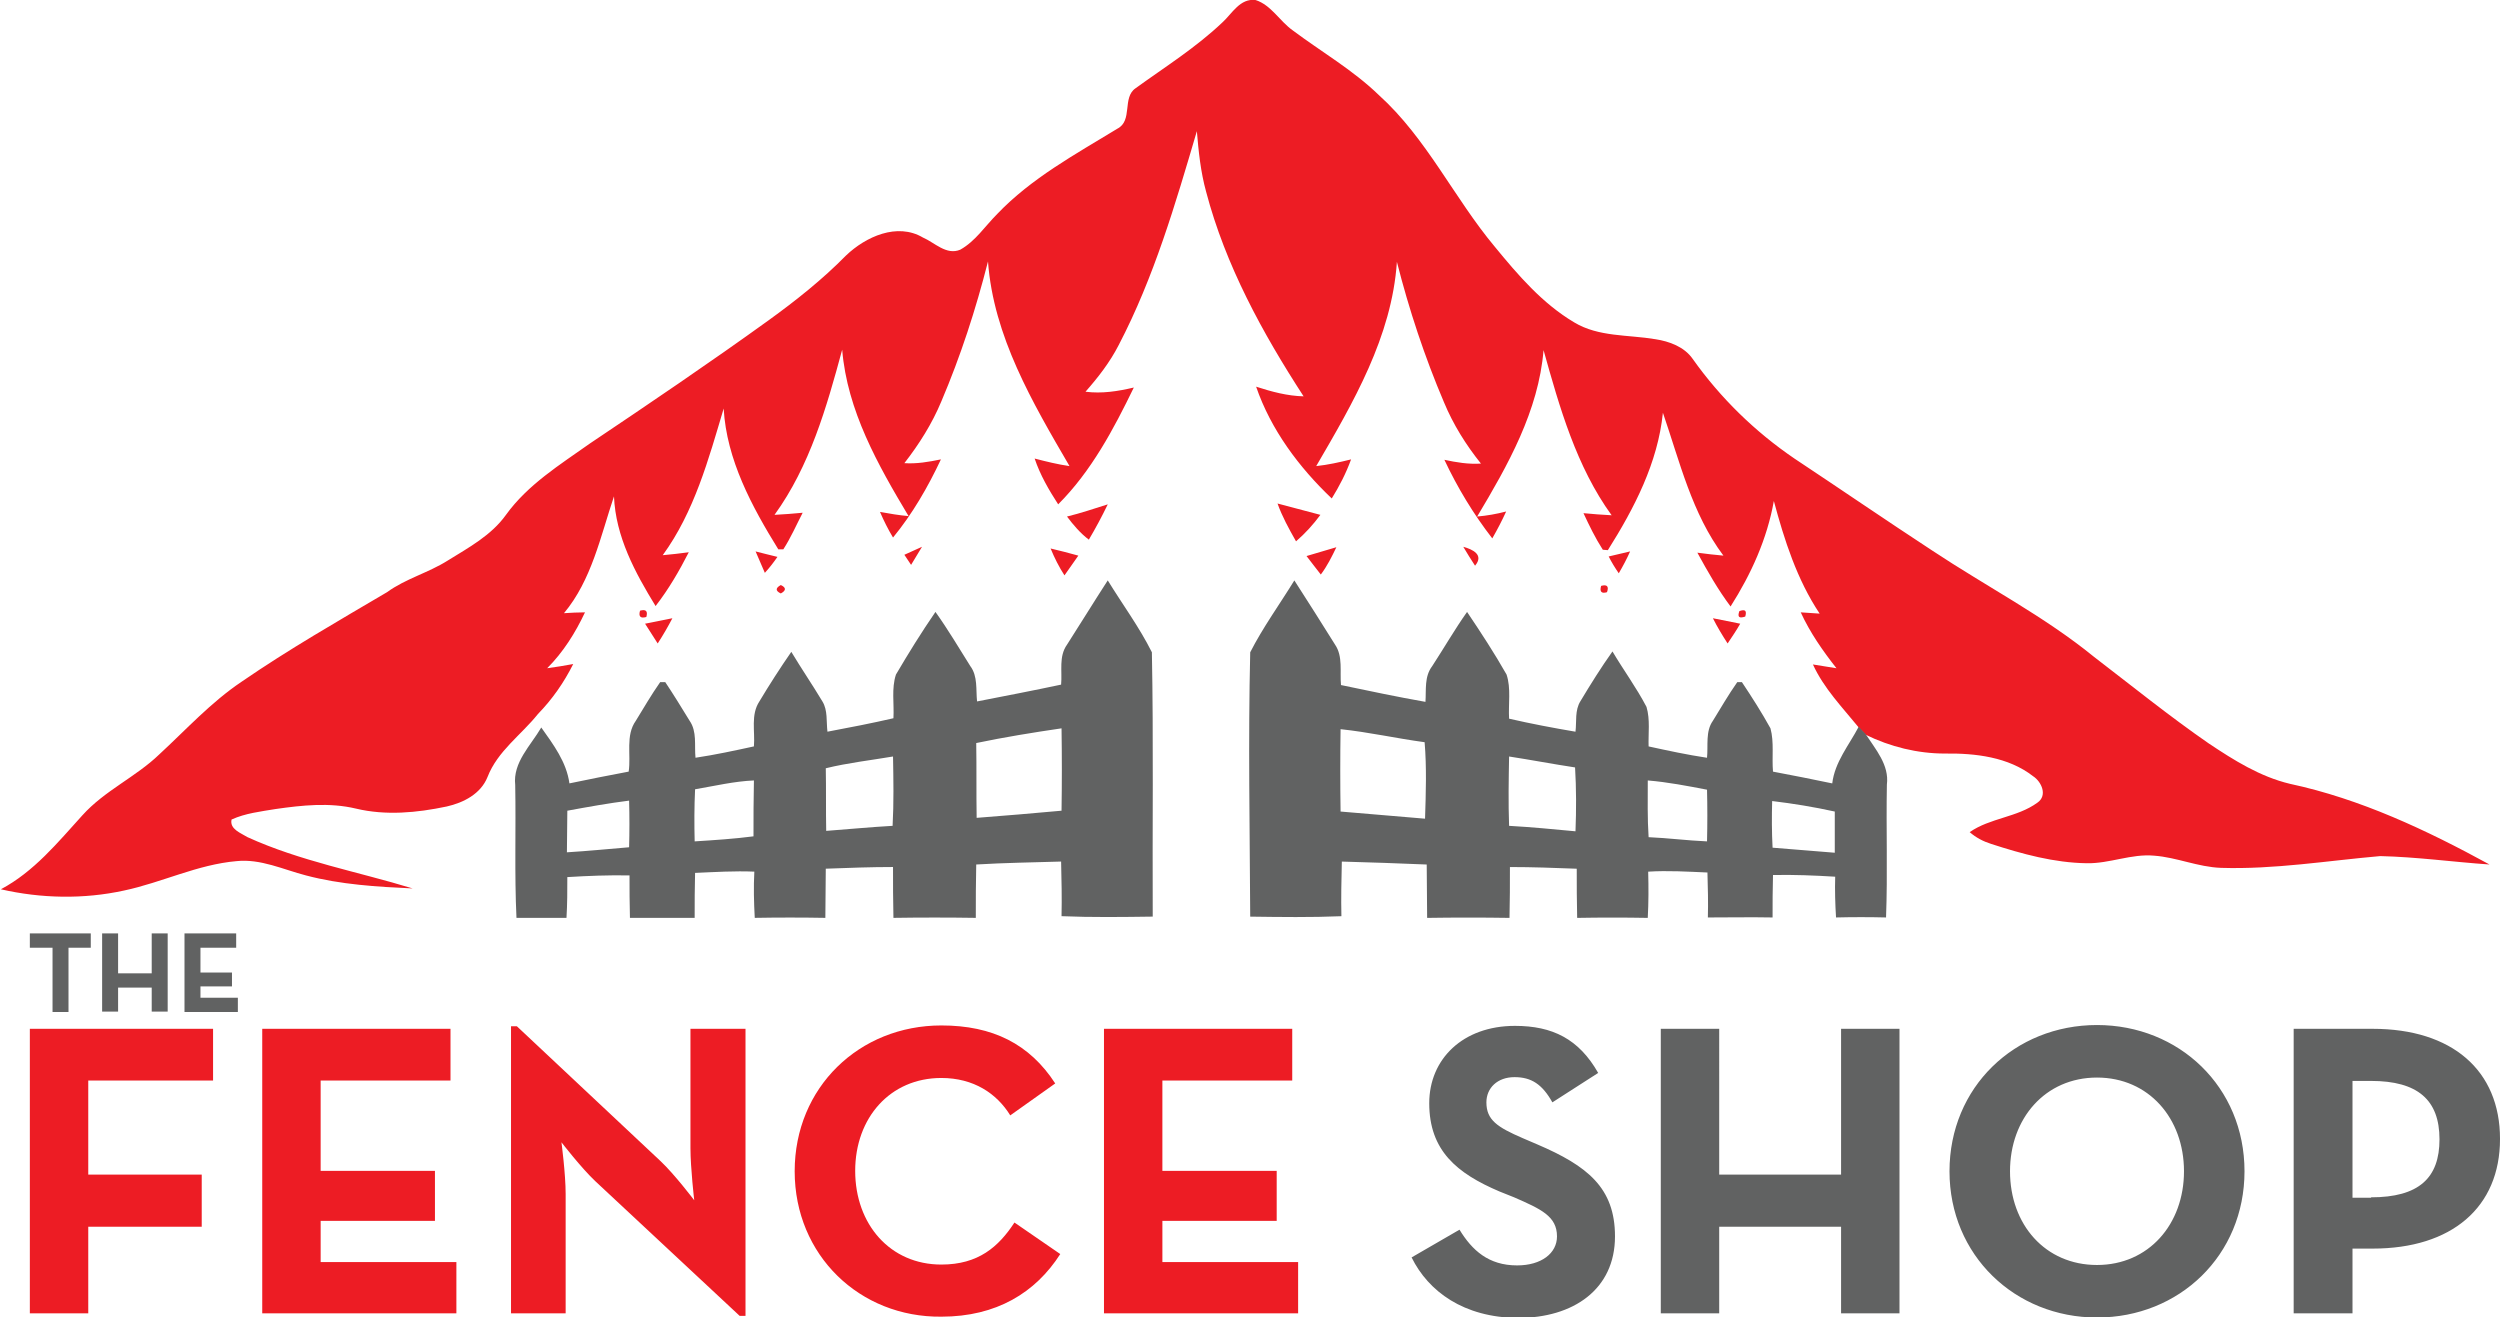
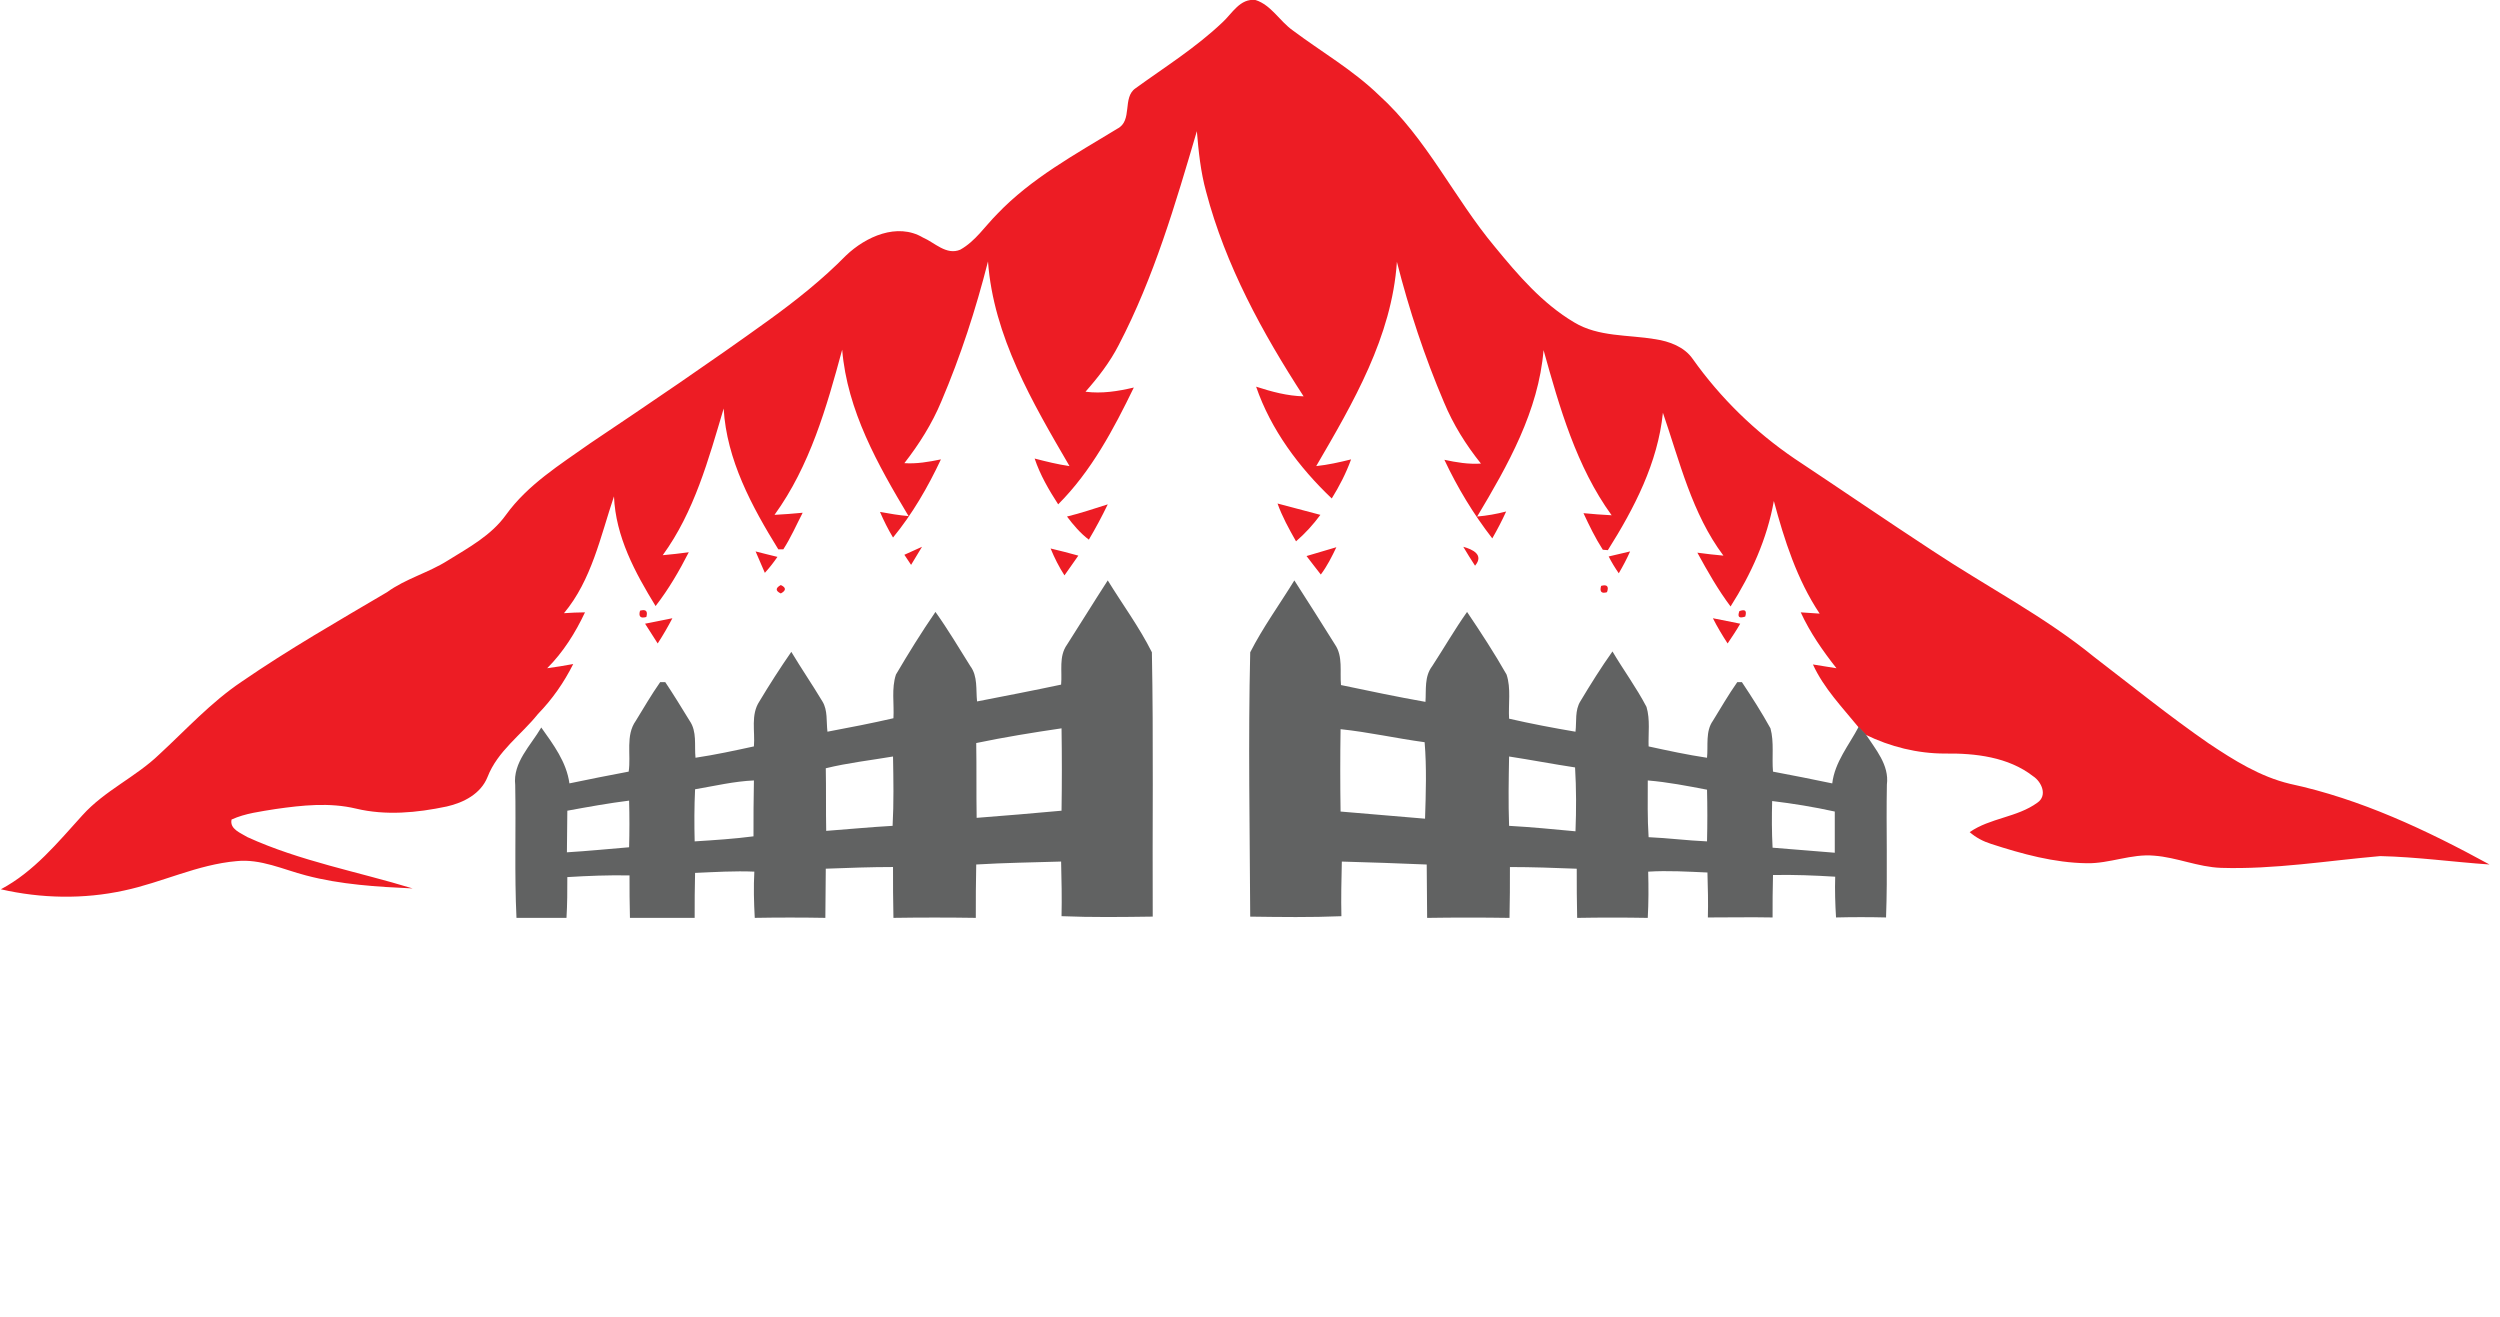
<svg xmlns="http://www.w3.org/2000/svg" version="1.1" id="Layer_1" x="0" y="0" viewBox="0 0 594.9 313.5" xml:space="preserve">
  <style>.st0{fill:#ed1c24}.st1{fill:#616262}</style>
  <path class="st0" d="M348.1 132.8c2.3-2.1 4.2-5.8 7.9-5.3 3.7 1.2 5.7 5 8.8 7.2 6.8 5.1 14.3 9.4 20.5 15.4 11.4 10.3 17.9 24.5 27.6 36.1 5.5 6.7 11.3 13.5 18.9 18 5.8 3.5 12.8 2.9 19.3 4 3.3.5 6.9 1.8 8.9 4.7 6.6 9.3 14.8 17.3 24.2 23.7 11 7.3 21.8 14.7 32.8 21.9 12.8 8.5 26.6 15.6 38.5 25.3 9 6.9 17.9 14.1 27.3 20.6 6 4 12.2 7.9 19.3 9.6 16.8 3.6 32.5 11 47.5 19.2-8.7-.6-17.3-1.8-26-2-12.6 1.1-25.2 3.2-37.9 2.8-5.5-.2-10.5-2.5-15.9-2.9-5.4-.5-10.6 1.9-16 1.8-7.8-.1-15.4-2.2-22.8-4.6-1.9-.6-3.6-1.5-5.1-2.8 4.9-3.4 11.3-3.5 16.1-7 2.5-1.7 1-5-1-6.3-5.9-4.6-13.8-5.5-21-5.4-6.5 0-13-1.6-18.9-4.5-.5-.6-1.1-1.2-1.6-1.7-3.9-4.8-8.3-9.3-10.9-15 1.9.3 3.7.6 5.6.9-3.3-4.2-6.3-8.5-8.5-13.3l4.5.3c-5.4-8.1-8.4-17.5-10.9-26.8-1.6 9-5.4 17.4-10.3 25.1-3-4-5.5-8.4-7.9-12.8 2.1.3 4.1.5 6.2.7-7.5-10-10.4-22.4-14.4-34-1.2 11.9-6.8 22.7-13.1 32.7-.3 0-.9-.1-1.2-.1-1.8-2.8-3.2-5.7-4.6-8.7 2.2.2 4.5.4 6.7.5-8.4-11.6-12.4-25.7-16.2-39.3-1.2 14.5-8.5 27.4-15.8 39.6 2.3-.2 4.6-.6 6.9-1.2-1 2.2-2.1 4.3-3.3 6.4-4.5-5.8-8.3-12.1-11.4-18.7 2.8.6 5.7 1.1 8.7.9-3.6-4.5-6.6-9.3-8.8-14.6-4.6-10.8-8.3-22-11.2-33.4-1.2 17.8-10.4 33.5-19.2 48.6 2.8-.3 5.5-.9 8.3-1.6-1.2 3.3-2.8 6.4-4.6 9.3-7.8-7.4-14.5-16.4-18-26.6 3.7 1.2 7.4 2.2 11.3 2.3-9.8-15.1-18.6-31.2-23.2-48.7-1.3-4.7-1.8-9.6-2.2-14.4-5.1 17.3-10.2 34.8-18.6 50.9-2.1 4.1-4.9 7.7-7.9 11.1 3.9.5 7.7-.1 11.5-1-4.8 9.9-10.1 19.9-18 27.8-2.2-3.4-4.3-7-5.6-10.9 2.7.7 5.5 1.4 8.3 1.8-8.8-15.1-18.1-30.9-19.4-48.7-2.9 11.4-6.5 22.5-11.1 33.3-2.2 5.3-5.3 10.2-8.8 14.7 2.9.2 5.8-.3 8.7-.9-3.1 6.6-6.8 13-11.4 18.6-1.2-2-2.2-4-3.1-6.1 2.2.4 4.5.8 6.8 1-7.3-12.2-14.6-25.1-15.8-39.6-3.7 13.7-7.7 27.7-16.1 39.3 2.2-.1 4.5-.3 6.7-.5-1.5 2.9-2.8 5.9-4.6 8.7h-1.2c-6.3-10.2-12.3-21.3-13-33.5-3.6 12.1-7 24.6-14.5 34.9 2.1-.2 4.1-.4 6.2-.7-2.3 4.5-4.8 8.8-7.9 12.8-4.9-8-9.5-16.5-9.9-26.1-3.2 9.5-5.3 19.9-11.9 27.8 1.7-.1 3.3-.2 5-.2-2.3 4.9-5.2 9.5-9 13.3 2.1-.3 4.1-.6 6.2-1-2.2 4.4-5 8.4-8.4 11.9-4 5-9.6 8.8-12 15-1.6 4-5.7 6.1-9.7 7-7.1 1.5-14.5 2.2-21.6.5-6.3-1.5-12.8-.8-19.1.1-3.6.6-7.2 1-10.5 2.5-.5 2.3 2.2 3.2 3.8 4.2 12.5 5.7 26.2 8.2 39.3 12.2-8.5-.4-17.1-.9-25.4-3.1-5.4-1.4-10.8-4-16.5-3.4-9.3.8-17.8 5.1-26.8 7-9.6 2.1-19.7 1.9-29.3-.3 7.9-4.2 13.5-11.1 19.4-17.6 5.3-5.9 12.7-9.1 18.3-14.5 6.4-5.9 12.3-12.4 19.6-17.3 11.2-7.7 22.9-14.4 34.6-21.3 4.4-3.2 9.8-4.6 14.4-7.5 5-3.1 10.4-6 13.9-10.9 5.2-7.2 12.8-11.9 20-17 14.3-9.6 28.5-19.2 42.5-29.3 6.5-4.7 12.8-9.7 18.4-15.4 4.7-4.5 12.2-7.9 18.3-4.3 2.8 1.2 5.6 4.3 8.9 2.9 3.6-2 5.9-5.6 8.8-8.5 8.1-8.5 18.6-14.2 28.6-20.3 3.7-1.9 1.1-7.4 4.3-9.6 6.9-5 14.4-9.7 20.7-15.7z" transform="translate(-57.198 -127.484)" />
  <path class="st0" d="M311.1 250.4c3.3-.8 6.5-1.9 9.7-2.9-1.4 2.9-2.9 5.7-4.5 8.4-2-1.5-3.7-3.5-5.2-5.5zm50.1-3.1l10.2 2.7c-1.7 2.3-3.6 4.4-5.8 6.3-1.7-3-3.3-5.9-4.4-9zm-88.8 12.2c1.4-.6 2.8-1.3 4.2-1.9-.9 1.4-1.7 2.9-2.6 4.3l-1.6-2.4zm95.7.3c2.4-.7 4.7-1.4 7.1-2.1-1.1 2.3-2.2 4.5-3.7 6.5-1.2-1.5-2.3-3-3.4-4.4zm37.3-2.2c2.2.6 5 1.9 2.8 4.5-1-1.5-1.9-3-2.8-4.5zM237 258.7c1.7.4 3.4.9 5.2 1.3-.9 1.3-1.9 2.6-3 3.8-.7-1.7-1.5-3.4-2.2-5.1zm70.2-.7c2.2.5 4.4 1.1 6.6 1.7-1.1 1.6-2.2 3.1-3.3 4.7-1.3-2-2.4-4.2-3.3-6.4zm132.8 1.9l5.1-1.2c-.8 1.8-1.7 3.5-2.7 5.2-.9-1.3-1.7-2.6-2.4-4zm-197 6.8c1.3.6 1.3 1.3 0 2-1.3-.6-1.3-1.3 0-2zm195.2.2c1.4-.4 1.9.1 1.4 1.5-1.3.4-1.8-.1-1.4-1.5zm-228.7 5.9c1.4-.4 1.9.1 1.5 1.5-1.4.4-1.9-.1-1.5-1.5zm261.6.1c1.4-.5 1.8-.1 1.4 1.3-1.5.5-1.9.1-1.4-1.3zm-260.4 3c2.2-.4 4.3-.9 6.5-1.3-1.1 2.1-2.2 4-3.5 6-1-1.6-2-3.1-3-4.7zm254.1-1.3c2.2.4 4.3.9 6.5 1.3-.9 1.6-2 3.2-3 4.7-1.3-2-2.5-4-3.5-6z" transform="translate(-57.198 -127.484)" />
  <path class="st1" d="M192.2 320.4c0 3.3-.1 6.6-.1 9.9 5-.3 9.9-.8 14.8-1.2.1-3.7.1-7.4 0-11.1-4.8.6-9.8 1.5-14.7 2.4zm30.4-5.1c-.2 4.1-.2 8.3-.1 12.4 4.7-.3 9.4-.6 14-1.2 0-4.4 0-8.9.1-13.3-4.7.2-9.3 1.3-14 2.1zm31.1-5c.1 5 0 9.9.1 14.9 5.3-.4 10.5-.9 15.8-1.2.3-5.5.2-11 .1-16.5-5.3.9-10.7 1.5-16 2.8zm35.8-6c.1 5.9 0 11.9.1 17.8 6.7-.5 13.5-1.1 20.2-1.7.1-6.5.1-13.1 0-19.6-6.8 1-13.6 2.1-20.3 3.5zm31.3-38.7c3.5 5.7 7.5 11.1 10.5 17.1.4 20.9.1 42 .2 62.9-7.2.1-14.5.2-21.7-.1.1-4.3 0-8.7-.1-13-6.7.2-13.5.3-20.2.7-.1 4.2-.1 8.5-.1 12.7-6.5-.1-13.1-.1-19.6 0-.1-4-.1-8.1-.1-12.1-5.3 0-10.6.2-16 .4 0 3.9-.1 7.8-.1 11.7-5.6-.1-11.2-.1-16.8 0-.2-3.7-.3-7.3-.1-11-4.7-.2-9.4.1-14.1.3-.1 3.6-.1 7.1-.1 10.7h-15.4c-.1-3.4-.1-6.8-.1-10.1-4.9-.1-9.9.1-14.8.4 0 3.2 0 6.5-.2 9.7h-11.9c-.5-10.5-.1-21.1-.3-31.6-.6-5.4 3.7-9.4 6.2-13.7 2.9 4.1 6 8.2 6.7 13.3 4.7-1 9.4-1.9 14.1-2.8.6-4-.8-8.6 1.7-12.1 1.9-3.1 3.7-6.2 5.8-9.2h1.2c2 3 3.9 6.1 5.8 9.2 1.8 2.6 1.1 5.8 1.4 8.8 4.7-.7 9.3-1.7 13.9-2.7.3-3.6-.8-7.5 1.3-10.7 2.4-4 4.9-7.9 7.6-11.8 2.4 4 5 7.8 7.4 11.8 1.3 2.1.9 4.8 1.2 7.2 5.3-1 10.5-2 15.7-3.2.2-3.4-.5-7.1.6-10.4 3-5.1 6.1-10.1 9.4-14.9 3 4.2 5.6 8.6 8.3 12.9 1.8 2.4 1.3 5.6 1.6 8.4 6.7-1.3 13.4-2.6 20-4 .3-3.2-.6-6.7 1.4-9.5 3.2-5 6.4-10.2 9.7-15.3zm158.1 52.5c-.1 3.7-.1 7.4.1 11.1 4.9.4 9.9.8 14.8 1.2v-9.8c-5-1.1-9.9-1.9-14.9-2.5zm-29.6-4.9c0 4.5-.1 9 .2 13.5 4.6.2 9.2.8 13.9 1 .1-4.1.1-8.2 0-12.3-4.7-.9-9.3-1.8-14.1-2.2zm-33-5.7c-.1 5.5-.2 11 0 16.5 5.3.3 10.5.8 15.8 1.3.2-5.1.2-10.2-.1-15.2-5.3-.8-10.5-1.8-15.7-2.6zm-40.1-6.5c-.1 6.5-.1 13 0 19.6 6.7.6 13.4 1.1 20.1 1.7.2-6.1.4-12.2-.1-18.2-6.7-.9-13.3-2.4-20-3.1zm-21.5-18.3c3-5.9 7-11.4 10.5-17.1 3.3 5.1 6.5 10.2 9.7 15.3 1.9 2.8 1.1 6.4 1.4 9.6 6.7 1.4 13.3 2.8 20.1 4 .2-2.9-.3-6 1.6-8.5 2.8-4.3 5.4-8.8 8.3-12.9 3.3 4.9 6.5 9.8 9.4 14.9 1.1 3.3.4 7 .6 10.5 5.2 1.2 10.5 2.2 15.8 3.1.3-2.4-.2-5.1 1.2-7.3 2.4-4 4.9-8 7.6-11.8 2.6 4.4 5.7 8.6 8.1 13.2.9 3 .4 6.3.5 9.4 4.6 1 9.2 2 13.9 2.7.3-2.9-.4-6.3 1.4-8.8 1.9-3.1 3.7-6.2 5.8-9.2h1.1c2.4 3.6 4.7 7.2 6.8 11 .9 3.3.3 6.9.6 10.3 4.7.9 9.4 1.8 14.1 2.8.6-5.1 4-9.1 6.3-13.5.5.6 1 1.1 1.6 1.7 2.4 3.7 5.7 7.4 5.1 12.1-.2 10.5.2 21-.2 31.6-4-.1-7.9-.1-11.9 0-.2-3.2-.3-6.5-.2-9.7-4.9-.3-9.9-.5-14.8-.4-.1 3.4-.1 6.7-.1 10.1-5.1-.1-10.2 0-15.4 0 .1-3.6 0-7.1-.1-10.7-4.7-.2-9.4-.5-14.1-.2.1 3.7.1 7.3-.1 11-5.6-.1-11.2-.1-16.8 0-.1-3.9-.1-7.8-.1-11.7-5.3-.2-10.6-.4-15.9-.4 0 4 0 8.1-.1 12.1-6.5-.1-13.1-.1-19.6 0 0-4.2-.1-8.5-.1-12.7-6.7-.3-13.5-.5-20.2-.7-.1 4.3-.2 8.7-.1 13-7.2.3-14.5.2-21.7.1-.1-20.9-.5-41.9 0-62.9z" transform="translate(-57.198 -127.484)" />
-   <path class="st0" d="M64.3 372.3h43.6v12.3H78.2V407h27v12.4h-27V440H64.3v-67.7zm55.3 0h44.8v12.3h-30.9v21.5h27.2V418h-27.2v9.8h32.3V440h-46.2v-67.7zm79.3 36.3c-3.4-3.2-8.1-9.3-8.1-9.3s1 7.5 1 12.3V440h-13v-68.3h1.4l34.2 32.1c3.3 3.1 8 9.3 8 9.3s-.9-7.7-.9-12.4v-28.4h13.1v68.3h-1.4l-34.3-32zm47.4-2.4c0-20 15.4-34.7 34.9-34.7 12.2 0 21 4.4 27.1 13.8l-10.7 7.6c-3.2-5.2-8.7-8.9-16.4-8.9-12.2 0-20.5 9.5-20.5 22.1 0 12.7 8.3 22.3 20.5 22.3 8.8 0 13.6-4.2 17.4-10l10.9 7.5c-5.9 9.2-15.2 14.9-28.3 14.9-19.4.2-34.9-14.6-34.9-34.6zm73.6-33.9h44.8v12.3h-30.9v21.5H361V418h-27.2v9.8h32.3V440h-46.2v-67.7z" transform="translate(-57.198 -127.484)" />
-   <path class="st1" d="M393.1 426.7l11.4-6.6c3 4.9 6.9 8.5 13.7 8.5 5.8 0 9.5-2.9 9.5-6.9 0-4.8-3.8-6.5-10.2-9.3L414 411c-10.1-4.3-16.7-9.7-16.7-21 0-10.5 8-18.4 20.4-18.4 8.9 0 15.2 3.1 19.8 11.2l-10.9 7c-2.4-4.3-5-6-9-6-4.1 0-6.7 2.6-6.7 6 0 4.2 2.6 5.9 8.6 8.5l3.5 1.5c11.9 5.1 18.5 10.3 18.5 21.9 0 12.6-9.9 19.4-23.1 19.4-12.9-.1-21.3-6.3-25.3-14.4zm59.3-54.4h13.9V407h29v-34.7h13.9V440h-13.9v-20.6h-29V440h-13.9v-67.7zm124.5 33.9c0-12.6-8.4-22.3-20.7-22.3s-20.7 9.7-20.7 22.3c0 12.7 8.4 22.3 20.7 22.3s20.7-9.7 20.7-22.3zm-55.8 0c0-20 15.5-34.8 35.1-34.8 19.5 0 35.1 14.7 35.1 34.8 0 20-15.5 34.8-35.1 34.8-19.5 0-35.1-14.8-35.1-34.8zm100.3 6.2c11.4 0 16.3-4.6 16.3-13.8 0-9.4-5.2-13.9-16.3-13.9H617v27.8h4.4zm-18.3-40.1h18.7c18.9 0 30.3 9.9 30.3 26.2 0 16.3-11.5 26.1-30.3 26.1H617V440h-14v-67.7zM69.6 353h-5.3v-3.4h14.5v3.4h-5.3v15.3h-3.8V353zm11.9-3.4h3.8v9.5h8v-9.5h3.8v18.6h-3.8v-5.7h-8v5.7h-3.8v-18.6zm19.6 0h12.3v3.4h-8.5v5.9h7.5v3.3h-7.5v2.7h8.9v3.4h-12.7v-18.7z" transform="translate(-57.198 -127.484)" />
</svg>